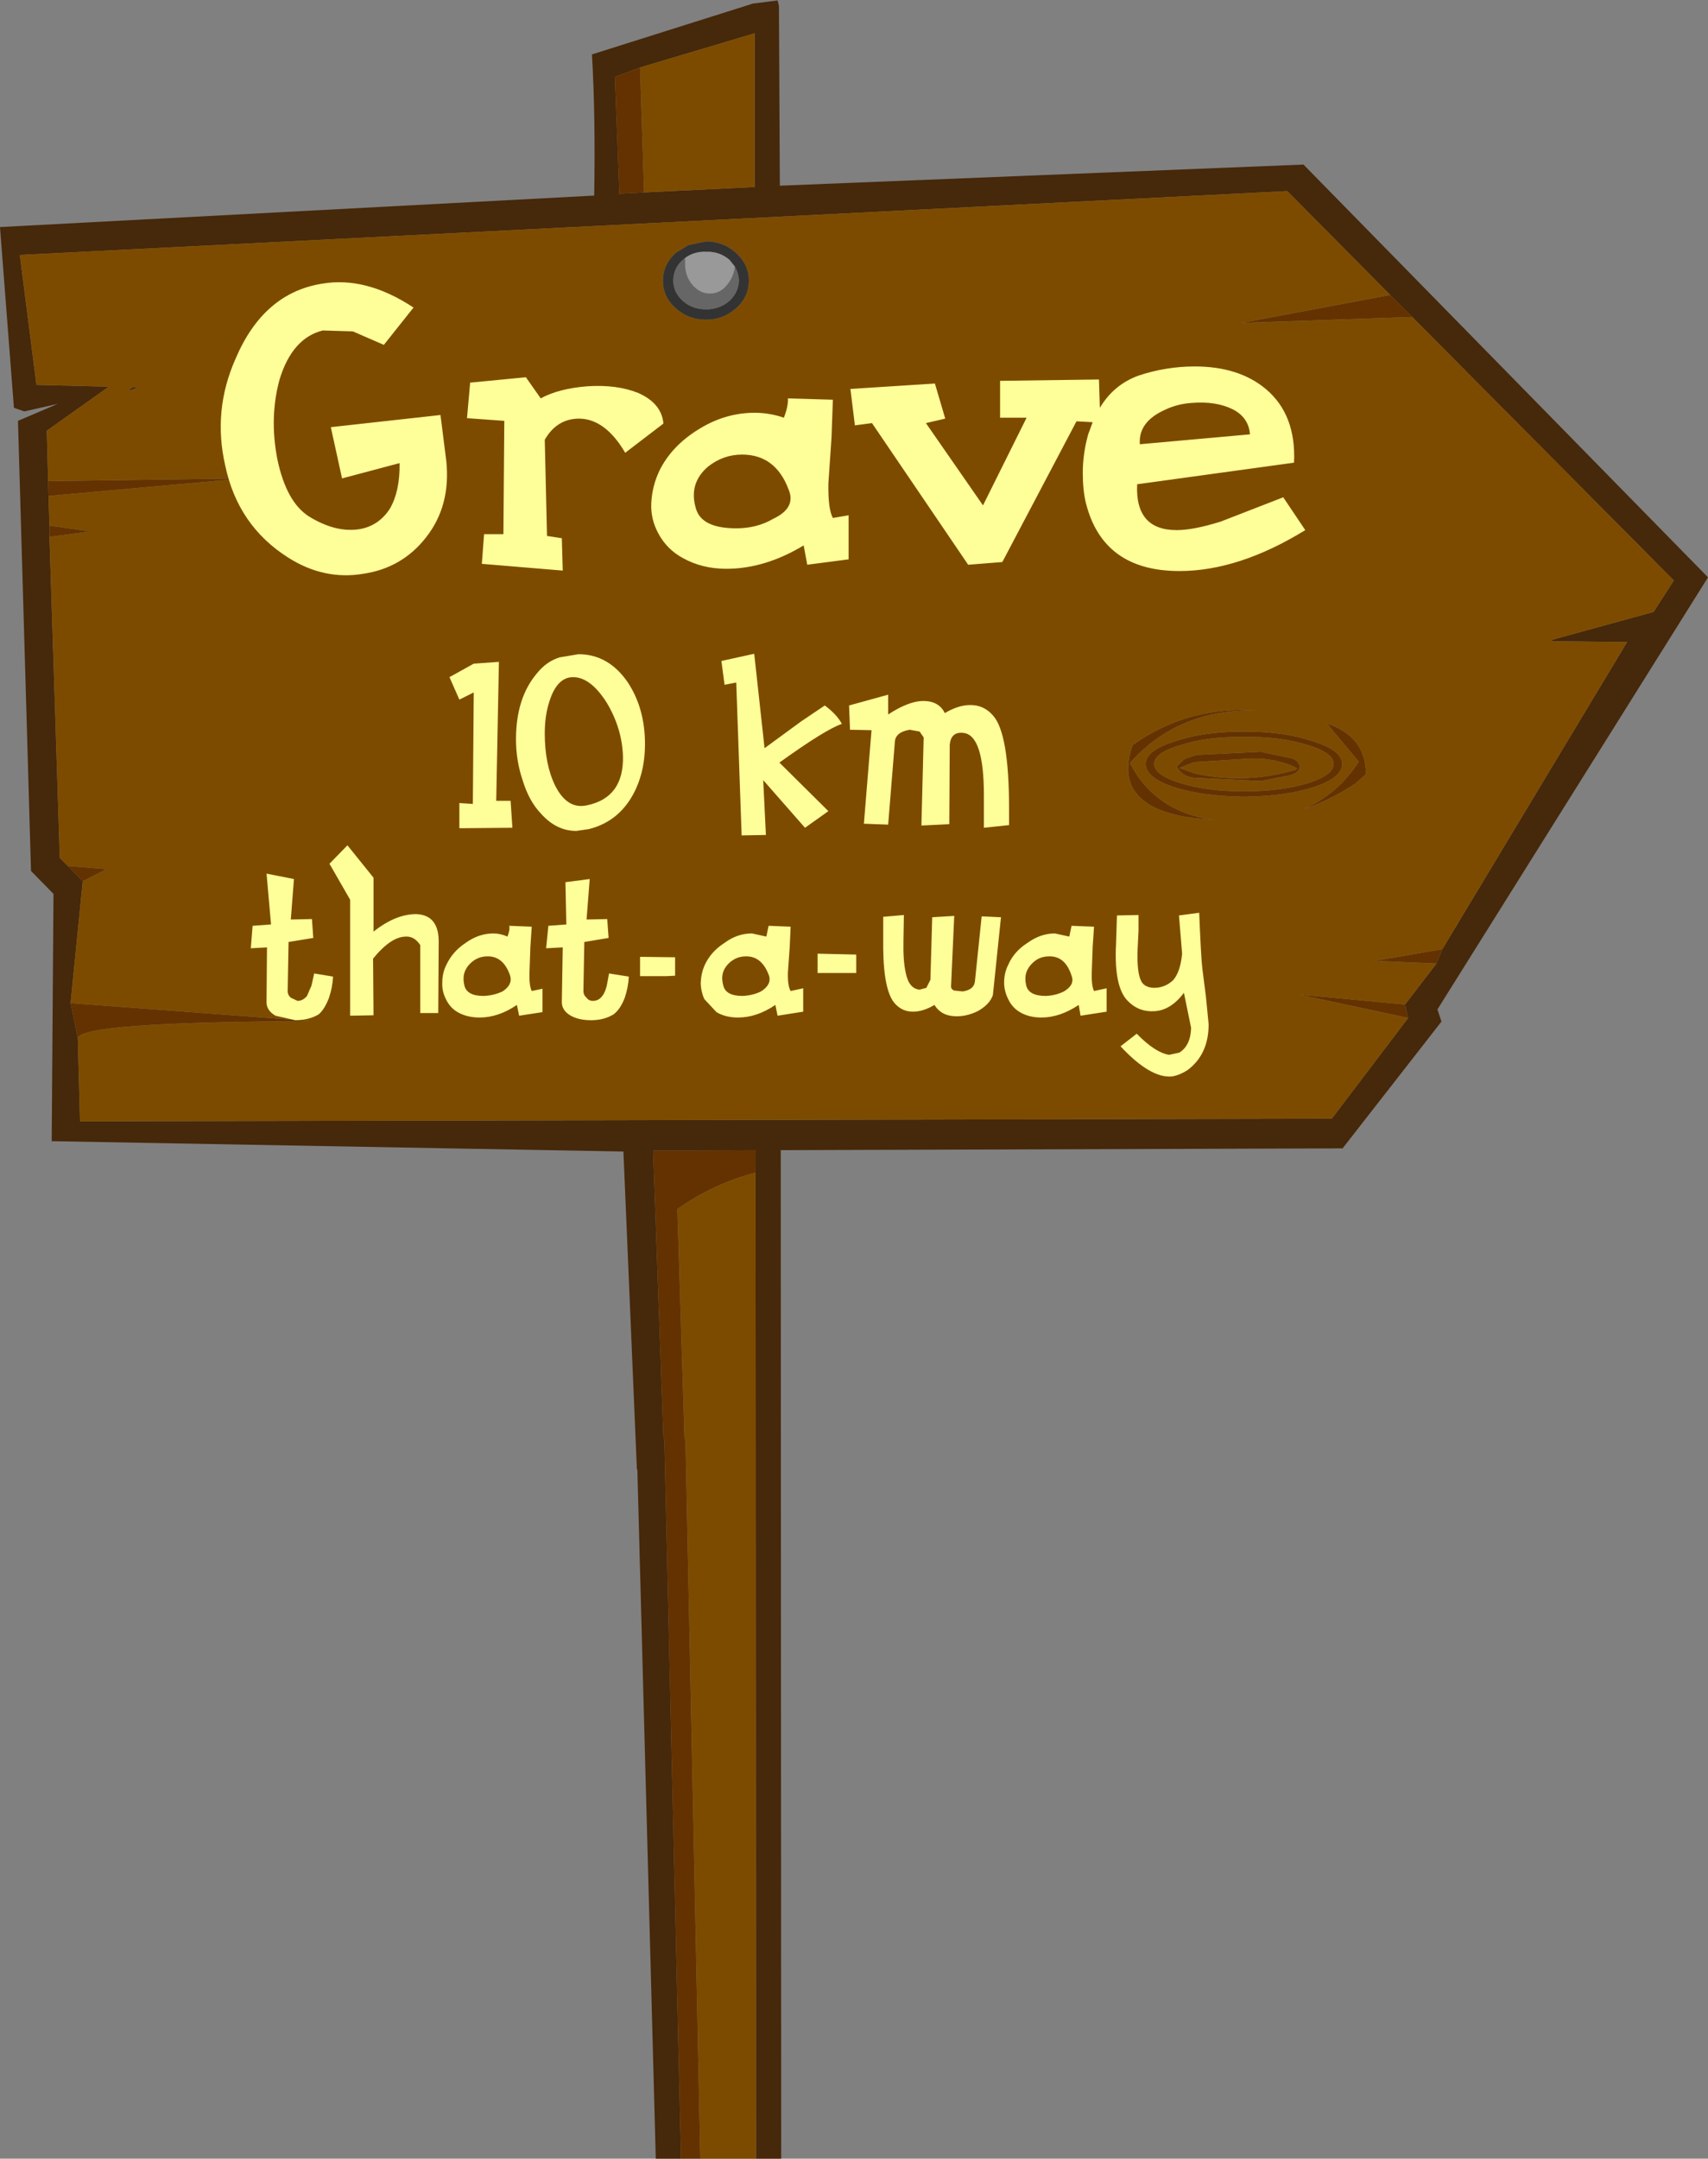
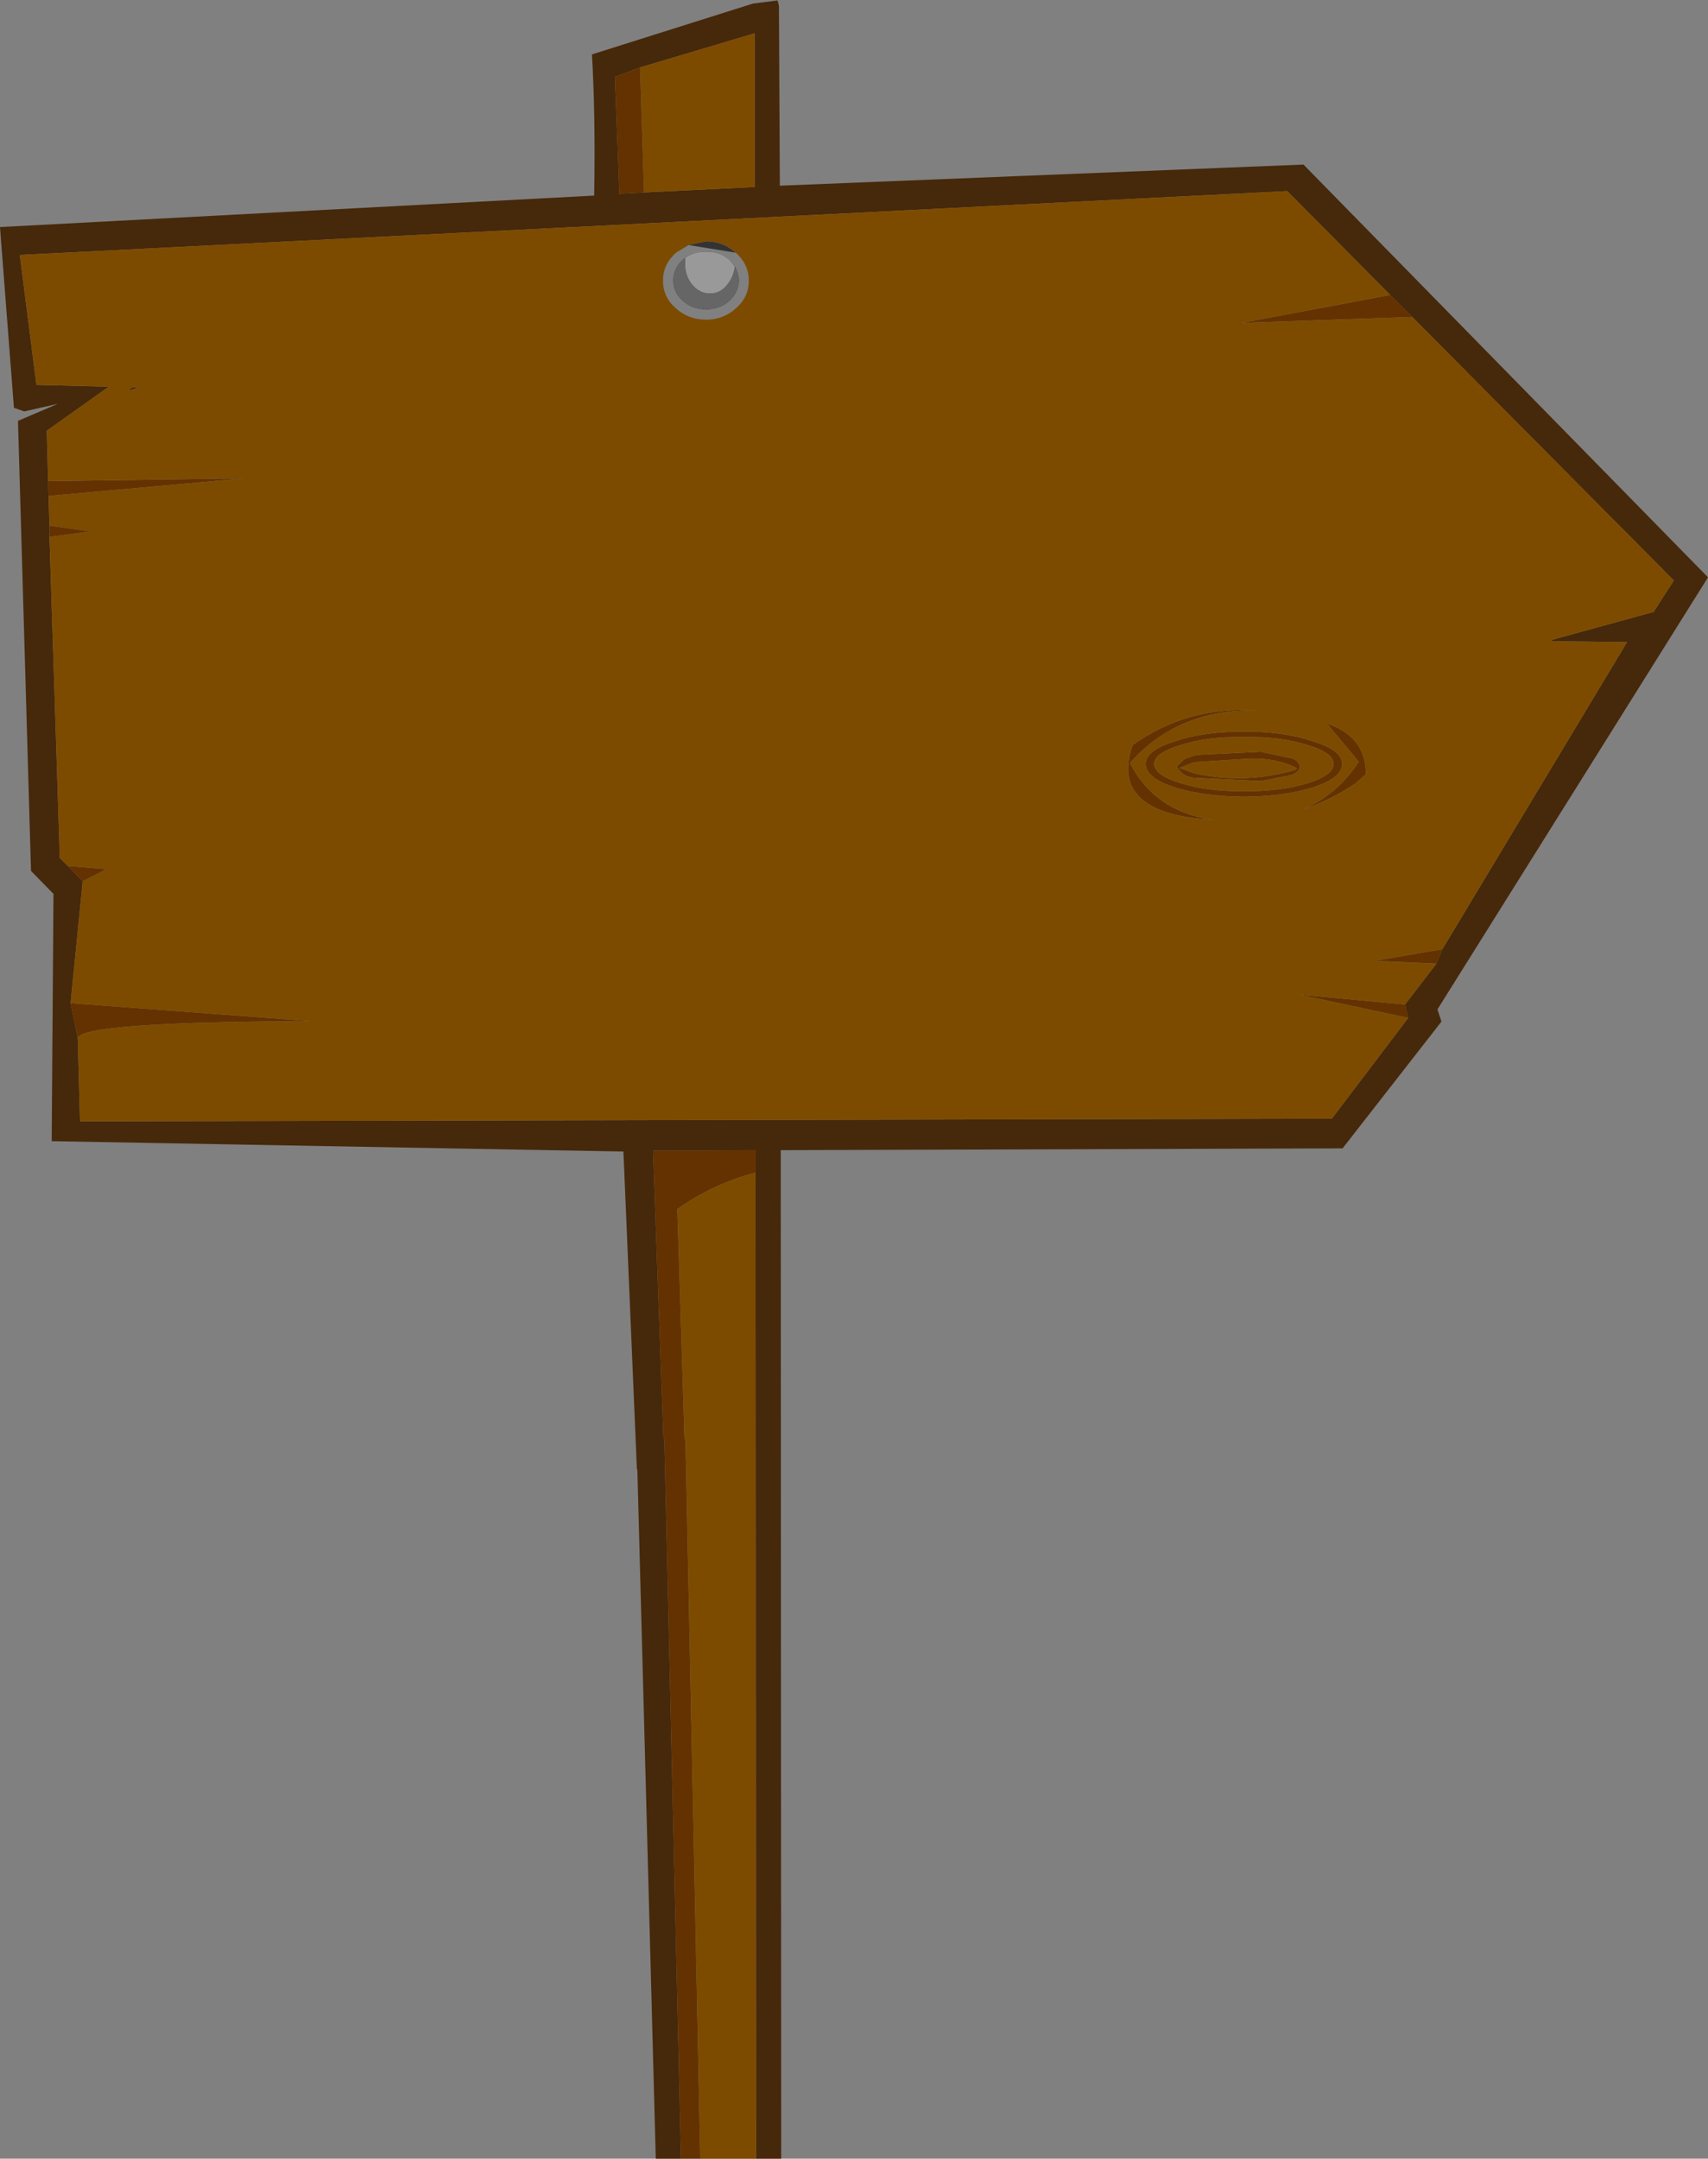
<svg xmlns="http://www.w3.org/2000/svg" height="240.05px" width="190.0px">
  <rect width="100%" height="100%" fill="#808080" stroke="none" />
  <g transform="matrix(1.0, 0.0, 0.0, 1.0, 95.1, 108.0)">
    <path d="M62.0 -72.75 L59.55 -75.2 48.1 -86.75 -92.9 -79.65 -91.05 -65.2 -83.0 -65.0 -89.9 -60.1 -89.75 -54.5 -89.7 -52.85 -89.6 -49.55 -89.6 -48.3 -88.45 -12.6 -87.55 -11.7 -85.9 -10.0 -87.25 3.55 -86.45 7.45 -86.2 16.7 53.05 16.4 61.55 5.2 61.2 3.7 64.7 -0.85 65.35 -2.45 85.9 -36.6 77.55 -36.7 77.55 -36.85 88.85 -39.95 91.1 -43.45 62.0 -72.75 M-19.35 132.05 L-22.15 132.05 -24.2 55.4 -24.25 55.4 -25.75 20.05 -89.35 18.9 -89.15 -8.6 -91.65 -11.15 -93.1 -61.2 -88.65 -63.1 -92.4 -62.25 -93.55 -62.65 -95.1 -82.75 -29.0 -86.25 Q-28.85 -95.2 -29.25 -101.95 L-11.35 -107.6 -8.6 -107.95 -8.45 -107.35 -8.35 -87.35 49.9 -89.7 94.9 -43.8 64.8 4.25 65.25 5.6 54.25 19.7 -8.25 19.9 -8.2 132.05 -11.0 132.05 -11.05 22.4 -11.05 19.9 -22.45 19.95 -21.3 52.05 -21.2 52.05 -19.35 132.05 M-23.45 -86.6 L-11.15 -87.2 -11.15 -104.3 -23.9 -100.5 -26.7 -99.45 -26.2 -86.45 -23.45 -86.6 M-80.35 -64.95 L-79.65 -64.95 -80.9 -64.5 -80.35 -64.95" fill="#46280a" fill-rule="evenodd" stroke="none" />
    <path d="M62.0 -72.75 L43.05 -72.1 59.55 -75.2 62.0 -72.75 M-89.75 -54.5 L-68.0 -54.8 -89.7 -52.85 -89.75 -54.5 M-89.6 -49.55 L-85.05 -48.9 -89.6 -48.3 -89.6 -49.55 M-87.55 -11.7 L-83.25 -11.35 -85.9 -10.0 -87.55 -11.7 M-87.25 3.55 L-60.6 5.55 Q-86.1 5.65 -86.45 7.45 L-87.25 3.55 M61.55 5.2 L49.4 2.6 61.2 3.7 61.55 5.2 M64.7 -0.85 L57.8 -1.15 65.35 -2.45 64.7 -0.85 M35.8 -22.75 L36.45 -23.4 Q36.7 -23.65 37.1 -23.75 L38.0 -24.05 45.15 -24.4 48.2 -23.75 Q49.25 -23.65 49.5 -22.75 49.35 -21.95 48.2 -21.75 L45.2 -21.15 38.0 -21.5 Q36.5 -21.5 35.8 -22.75 M36.1 -22.6 L37.75 -22.0 Q43.45 -20.75 49.05 -22.4 L49.15 -22.6 Q46.9 -23.7 44.05 -23.65 L37.75 -23.25 36.1 -22.6 M35.55 -20.45 Q32.35 -21.5 32.35 -23.05 32.35 -24.55 35.55 -25.55 38.75 -26.65 43.3 -26.65 47.8 -26.65 51.0 -25.55 54.2 -24.55 54.2 -23.05 54.2 -21.5 51.0 -20.45 47.8 -19.45 43.3 -19.4 38.75 -19.45 35.55 -20.45 M36.25 -20.9 Q39.15 -20.0 43.3 -20.0 47.4 -20.0 50.35 -20.9 53.25 -21.8 53.25 -23.05 53.25 -24.3 50.35 -25.15 47.4 -26.1 43.3 -26.05 39.15 -26.1 36.25 -25.15 33.3 -24.3 33.3 -23.05 33.3 -21.8 36.25 -20.9 M56.85 -21.9 L55.65 -20.85 Q52.85 -19.0 49.85 -18.0 53.7 -19.65 56.05 -23.3 L52.5 -27.55 Q56.85 -26.1 56.85 -21.9 M37.55 -17.05 Q28.5 -18.3 30.9 -25.15 37.0 -29.5 44.75 -29.0 35.95 -29.2 30.6 -23.15 33.6 -17.3 40.95 -16.7 L37.55 -17.05 M-19.35 132.05 L-21.2 52.05 -21.3 52.05 -22.45 19.95 -11.05 19.9 -11.05 22.4 Q-15.7 23.6 -19.75 26.45 L-18.95 52.05 -18.85 52.05 -17.2 132.05 -19.35 132.05 M-23.45 -86.6 L-26.2 -86.45 -26.7 -99.45 -23.9 -100.5 -23.45 -86.6" fill="#643200" fill-rule="evenodd" stroke="none" />
    <path d="M59.55 -75.2 L43.05 -72.1 62.0 -72.75 91.1 -43.45 88.85 -39.95 77.55 -36.85 77.55 -36.7 85.9 -36.6 65.35 -2.45 57.8 -1.15 64.7 -0.85 61.2 3.7 49.4 2.6 61.55 5.2 53.05 16.4 -86.2 16.7 -86.45 7.45 Q-86.1 5.65 -60.6 5.55 L-87.25 3.55 -85.9 -10.0 -83.25 -11.35 -87.55 -11.7 -88.45 -12.6 -89.6 -48.3 -85.05 -48.9 -89.6 -49.55 -89.7 -52.85 -68.0 -54.8 -89.75 -54.5 -89.9 -60.1 -83.0 -65.0 -91.05 -65.2 -92.9 -79.65 48.1 -86.75 59.55 -75.2 M36.1 -22.6 L37.75 -23.25 44.05 -23.65 Q46.9 -23.7 49.15 -22.6 L49.05 -22.4 Q43.45 -20.75 37.75 -22.0 L36.1 -22.6 M35.8 -22.75 Q36.5 -21.5 38.0 -21.5 L45.2 -21.15 48.2 -21.75 Q49.35 -21.95 49.5 -22.75 49.25 -23.65 48.2 -23.75 L45.15 -24.4 38.0 -24.05 37.1 -23.75 Q36.7 -23.65 36.45 -23.4 L35.8 -22.75 M35.55 -20.45 Q38.75 -19.45 43.3 -19.4 47.8 -19.45 51.0 -20.45 54.2 -21.5 54.2 -23.05 54.2 -24.55 51.0 -25.55 47.8 -26.65 43.3 -26.65 38.75 -26.65 35.55 -25.55 32.35 -24.55 32.35 -23.05 32.35 -21.5 35.55 -20.45 M36.25 -20.9 Q33.3 -21.8 33.3 -23.05 33.3 -24.3 36.25 -25.15 39.15 -26.1 43.3 -26.05 47.4 -26.1 50.35 -25.15 53.25 -24.3 53.25 -23.05 53.25 -21.8 50.35 -20.9 47.4 -20.0 43.3 -20.0 39.15 -20.0 36.25 -20.9 M37.55 -17.05 L40.95 -16.7 Q33.6 -17.3 30.6 -23.15 35.95 -29.2 44.75 -29.0 37.0 -29.5 30.9 -25.15 28.5 -18.3 37.55 -17.05 M56.85 -21.9 Q56.85 -26.1 52.5 -27.55 L56.05 -23.3 Q53.7 -19.65 49.85 -18.0 52.85 -19.0 55.65 -20.85 L56.85 -21.9 M-11.05 22.4 L-11.0 132.05 -17.2 132.05 -18.85 52.05 -18.95 52.05 -19.75 26.45 Q-15.7 23.6 -11.05 22.4 M-23.9 -100.5 L-11.15 -104.3 -11.15 -87.2 -23.45 -86.6 -23.9 -100.5 M-18.5 -80.75 L-19.9 -79.9 Q-21.35 -78.6 -21.35 -76.8 -21.35 -74.95 -19.9 -73.7 -18.5 -72.45 -16.55 -72.45 -14.65 -72.45 -13.25 -73.7 -11.8 -74.95 -11.8 -76.8 -11.8 -78.6 -13.25 -79.9 L-13.5 -80.1 Q-14.8 -81.15 -16.55 -81.15 L-18.5 -80.75 M-80.35 -64.95 L-80.9 -64.5 -79.65 -64.95 -80.35 -64.95" fill="#7d4b00" fill-rule="evenodd" stroke="none" />
-     <path d="M-18.5 -80.75 L-16.55 -81.15 Q-14.8 -81.15 -13.5 -80.1 L-13.25 -79.9 Q-11.8 -78.6 -11.8 -76.8 -11.8 -74.95 -13.25 -73.7 -14.65 -72.45 -16.55 -72.45 -18.5 -72.45 -19.9 -73.7 -21.35 -74.95 -21.35 -76.8 -21.35 -78.6 -19.9 -79.9 L-18.5 -80.75 M-18.9 -79.3 L-19.15 -79.1 Q-20.2 -78.15 -20.2 -76.8 -20.2 -75.5 -19.15 -74.55 -18.1 -73.6 -16.55 -73.6 -15.05 -73.6 -13.95 -74.55 -12.95 -75.5 -12.9 -76.8 -12.95 -77.65 -13.35 -78.35 L-13.95 -79.1 Q-15.05 -80.05 -16.55 -80.0 -17.9 -80.05 -18.9 -79.3" fill="#333333" fill-rule="evenodd" stroke="none" />
+     <path d="M-18.5 -80.75 L-16.55 -81.15 Q-14.8 -81.15 -13.5 -80.1 L-13.25 -79.9 L-18.5 -80.75 M-18.9 -79.3 L-19.15 -79.1 Q-20.2 -78.15 -20.2 -76.8 -20.2 -75.5 -19.15 -74.55 -18.1 -73.6 -16.55 -73.6 -15.05 -73.6 -13.95 -74.55 -12.95 -75.5 -12.9 -76.8 -12.95 -77.65 -13.35 -78.35 L-13.95 -79.1 Q-15.05 -80.05 -16.55 -80.0 -17.9 -80.05 -18.9 -79.3" fill="#333333" fill-rule="evenodd" stroke="none" />
    <path d="M-13.35 -78.35 Q-13.5 -77.2 -14.15 -76.4 -14.95 -75.35 -16.1 -75.35 -17.3 -75.35 -18.15 -76.4 -18.95 -77.4 -18.9 -78.9 L-18.9 -79.3 Q-17.9 -80.05 -16.55 -80.0 -15.05 -80.05 -13.95 -79.1 L-13.35 -78.35" fill="#999999" fill-rule="evenodd" stroke="none" />
    <path d="M-18.9 -79.3 L-18.9 -78.9 Q-18.95 -77.4 -18.15 -76.4 -17.3 -75.35 -16.1 -75.35 -14.95 -75.35 -14.15 -76.4 -13.5 -77.2 -13.35 -78.35 -12.95 -77.65 -12.9 -76.8 -12.95 -75.5 -13.95 -74.55 -15.05 -73.6 -16.55 -73.6 -18.1 -73.6 -19.15 -74.55 -20.2 -75.5 -20.2 -76.8 -20.2 -78.15 -19.15 -79.1 L-18.9 -79.3" fill="#666666" fill-rule="evenodd" stroke="none" />
-     <path d="M-29.7 -65.05 Q-26.45 -65.25 -24.1 -64.3 -21.5 -63.15 -21.3 -60.9 L-25.55 -57.65 Q-27.75 -61.4 -30.65 -61.45 -33.15 -61.45 -34.5 -59.1 L-34.25 -48.4 -32.6 -48.15 -32.5 -44.55 -41.5 -45.3 -41.25 -48.6 -39.1 -48.6 -39.0 -61.2 -43.15 -61.5 -42.8 -65.45 -36.6 -66.05 -34.95 -63.7 Q-32.95 -64.8 -29.7 -65.05 M-9.1 -50.3 Q-6.55 -51.5 -7.35 -53.5 -8.8 -57.45 -12.55 -57.45 -14.65 -57.45 -16.35 -56.1 -18.5 -54.25 -17.7 -51.5 -17.1 -49.25 -13.2 -49.25 -10.9 -49.25 -9.1 -50.3 M-7.45 -63.7 L-2.45 -63.55 -2.6 -59.35 -2.95 -54.25 Q-3.0 -51.4 -2.45 -50.4 L-0.7 -50.7 -0.7 -45.8 -5.3 -45.2 -5.7 -47.35 Q-10.0 -44.75 -14.3 -44.75 -17.0 -44.75 -19.15 -45.95 -20.9 -46.9 -21.85 -48.65 -22.75 -50.3 -22.65 -52.1 -22.55 -53.95 -21.75 -55.65 -20.4 -58.4 -17.4 -60.25 -14.45 -62.1 -11.15 -62.1 -9.5 -62.1 -7.9 -61.55 -7.4 -62.85 -7.45 -63.7 M12.85 -29.6 Q14.35 -29.6 15.35 -28.45 17.15 -26.5 17.15 -18.05 L17.15 -16.25 14.35 -15.95 14.35 -17.5 14.35 -19.55 Q14.35 -26.3 12.05 -26.5 10.7 -26.65 10.55 -25.2 L10.5 -16.35 7.4 -16.2 7.65 -26.0 7.2 -26.65 6.1 -26.85 Q4.55 -26.6 4.45 -25.55 L3.7 -16.3 1.0 -16.4 1.85 -26.8 -0.55 -26.85 -0.55 -27.05 -0.65 -29.55 3.7 -30.75 3.7 -28.55 Q6.0 -30.05 7.6 -30.05 9.35 -30.05 10.0 -28.7 11.5 -29.6 12.85 -29.6 M40.7 -50.0 L47.65 -52.7 50.1 -49.05 Q42.7 -44.5 36.1 -44.5 27.6 -44.5 25.7 -52.05 25.35 -53.45 25.35 -55.4 25.35 -57.55 25.95 -59.7 L26.45 -61.05 24.65 -61.15 16.4 -45.5 12.6 -45.2 1.9 -60.95 0.0 -60.7 -0.5 -64.75 8.9 -65.35 10.05 -61.45 7.9 -60.95 14.25 -51.8 19.1 -61.55 16.15 -61.55 16.15 -65.65 27.15 -65.8 27.25 -62.65 Q28.8 -65.25 31.6 -66.25 34.65 -67.25 37.8 -67.25 42.7 -67.25 45.7 -64.75 49.1 -61.9 48.85 -56.55 L31.4 -54.15 Q31.15 -49.05 35.8 -49.05 37.65 -49.05 40.7 -50.0 M42.0 -62.5 Q40.15 -63.4 37.55 -63.2 35.95 -63.1 34.65 -62.5 31.5 -61.15 31.7 -58.6 L43.95 -59.7 Q43.8 -61.6 42.0 -62.5 M-30.75 -35.25 Q-27.4 -35.25 -25.25 -32.1 -23.35 -29.2 -23.35 -25.25 -23.35 -22.5 -24.35 -20.3 -26.0 -16.7 -29.6 -15.8 L-31.0 -15.6 Q-33.2 -15.6 -34.9 -17.5 -36.25 -18.9 -36.95 -21.2 -37.7 -23.4 -37.7 -25.8 -37.7 -30.4 -35.35 -33.15 -34.3 -34.45 -32.85 -34.9 L-30.75 -35.25 M-31.35 -32.7 Q-33.15 -32.7 -34.0 -29.95 -34.5 -28.4 -34.5 -26.45 -34.5 -23.0 -33.35 -20.65 -32.0 -17.95 -29.8 -18.45 -25.7 -19.3 -25.8 -23.9 -25.9 -27.0 -27.6 -29.85 -29.4 -32.7 -31.35 -32.7 M-13.2 -32.1 L-14.5 -31.85 -14.85 -34.5 -11.2 -35.3 -10.05 -24.8 -5.95 -27.8 -3.35 -29.55 Q-2.0 -28.55 -1.45 -27.5 -3.25 -26.9 -8.4 -23.2 L-2.95 -17.8 -5.55 -15.95 -10.2 -21.25 -9.9 -15.15 -12.6 -15.1 -13.2 -32.1 M-4.15 -1.85 L-4.15 -1.95 0.15 -1.85 0.15 -1.7 0.15 0.2 -0.95 0.2 -4.15 0.2 -4.15 0.1 -4.15 -1.85 M-32.2 -9.9 L-29.5 -10.25 -29.85 -5.75 -27.55 -5.8 -27.4 -3.7 -30.1 -3.25 -30.2 2.2 Q-30.2 2.65 -29.85 2.95 -29.6 3.3 -29.15 3.3 -28.5 3.3 -28.1 2.75 -27.8 2.4 -27.6 1.6 L-27.35 0.25 -25.15 0.6 Q-25.2 1.75 -25.6 2.95 -26.1 4.25 -26.85 4.8 -27.9 5.45 -29.35 5.45 -30.7 5.45 -31.6 4.95 -32.65 4.35 -32.6 3.35 L-32.5 -2.65 -34.35 -2.55 -34.1 -5.05 -32.1 -5.2 -32.2 -9.9 M5.4 -3.4 Q5.35 -1.2 5.65 0.15 6.0 1.95 7.2 2.05 L7.95 1.85 8.4 0.95 8.6 -6.0 11.05 -6.15 10.7 1.6 Q10.65 2.0 11.05 2.15 L12.0 2.25 Q13.25 2.05 13.35 1.15 L14.1 -6.1 16.25 -6.0 15.35 2.65 Q15.0 3.7 13.65 4.45 12.3 5.1 11.0 5.0 9.55 4.9 8.85 3.75 7.6 4.5 6.45 4.5 5.3 4.5 4.5 3.65 3.2 2.3 3.15 -2.55 L3.15 -4.6 3.15 -6.05 5.45 -6.25 5.4 -3.4 M-10.45 2.25 Q-9.25 1.5 -9.55 0.5 -10.35 -1.7 -12.15 -1.65 -13.2 -1.65 -14.0 -0.9 -15.05 0.1 -14.65 1.55 -14.4 2.75 -12.5 2.75 -11.35 2.7 -10.45 2.25 M-7.15 -4.95 L-7.25 -2.7 -7.45 0.1 Q-7.5 1.6 -7.15 2.2 L-5.75 1.9 -5.75 4.5 -8.6 4.95 -8.85 3.75 Q-10.9 5.15 -13.0 5.15 -14.4 5.15 -15.4 4.55 L-16.75 3.1 Q-17.15 2.2 -17.15 1.25 -17.1 0.2 -16.7 -0.7 -16.0 -2.2 -14.5 -3.15 -13.1 -4.2 -11.45 -4.2 L-9.85 -3.85 -9.6 -5.05 -7.15 -4.95 M-23.9 -1.6 L-20.0 -1.55 -20.0 -1.4 -20.0 0.5 -21.0 0.55 -23.9 0.55 -23.9 0.45 -23.9 -1.55 -23.9 -1.6 M-65.45 -10.85 L-62.4 -10.25 -62.75 -5.75 -60.4 -5.8 -60.25 -3.7 -63.0 -3.25 -63.1 2.2 Q-63.1 2.65 -62.75 2.95 L-62.0 3.3 Q-61.4 3.3 -60.95 2.75 L-60.45 1.6 -60.15 0.25 -58.05 0.6 Q-58.1 1.75 -58.5 2.95 -59.0 4.25 -59.65 4.8 -60.75 5.45 -62.25 5.45 L-64.45 4.95 Q-65.5 4.35 -65.45 3.35 L-65.4 -2.65 -67.2 -2.55 -67.0 -5.05 -64.95 -5.2 -65.45 -10.85 M-40.9 -1.65 Q-41.95 -1.65 -42.75 -0.9 -43.8 0.1 -43.45 1.55 -43.2 2.75 -41.3 2.75 -40.15 2.7 -39.2 2.25 -38.05 1.5 -38.35 0.5 -39.1 -1.7 -40.9 -1.65 M-35.95 -4.95 L-36.1 -2.7 -36.2 0.1 Q-36.25 1.6 -35.95 2.2 L-34.75 1.95 -34.75 4.55 -37.35 4.95 -37.6 3.75 Q-39.65 5.15 -41.75 5.15 -43.15 5.15 -44.2 4.55 -45.05 4.05 -45.5 3.1 -45.95 2.2 -45.9 1.25 -45.9 0.2 -45.45 -0.7 -44.75 -2.2 -43.3 -3.15 -41.85 -4.2 -40.2 -4.2 -39.45 -4.2 -38.65 -3.85 -38.35 -4.6 -38.45 -5.05 L-35.95 -4.95 M-56.45 -14.0 L-53.55 -10.4 -53.55 -4.4 Q-51.1 -6.35 -48.8 -6.35 -46.2 -6.25 -46.3 -3.05 L-46.35 4.65 -48.35 4.65 -48.35 -2.9 Q-49.0 -3.9 -49.95 -3.85 -51.6 -3.85 -53.6 -1.4 L-53.55 4.9 -56.15 4.95 -56.15 -7.95 -58.45 -11.95 -56.45 -14.0 M-44.0 -30.2 L-45.1 -32.7 -42.4 -34.2 -39.6 -34.4 -39.9 -18.95 -38.3 -18.95 -38.1 -15.95 -44.0 -15.9 -44.0 -18.7 -42.5 -18.6 -42.4 -31.0 -44.0 -30.2 M-52.4 -69.65 L-55.85 -71.15 -59.2 -71.25 Q-62.6 -70.4 -64.0 -65.8 -65.15 -61.6 -64.25 -56.95 -63.25 -52.15 -60.7 -50.55 -57.75 -48.75 -55.15 -49.15 -53.0 -49.5 -51.75 -51.4 -50.6 -53.35 -50.65 -56.5 L-57.05 -54.8 -58.3 -60.5 -46.1 -61.85 -45.45 -56.7 Q-44.95 -51.75 -47.7 -48.25 -50.35 -44.85 -54.65 -44.2 -59.05 -43.45 -63.05 -46.0 -68.65 -49.55 -70.05 -56.25 -71.45 -62.35 -68.9 -68.1 -65.8 -75.4 -59.3 -76.45 -54.4 -77.3 -49.1 -73.8 L-52.4 -69.65 M17.05 -0.7 Q17.7 -2.2 19.2 -3.15 20.65 -4.2 22.25 -4.2 L23.85 -3.85 24.1 -5.05 26.6 -4.95 26.45 -2.7 26.35 0.1 Q26.3 1.6 26.6 2.2 L28.0 1.9 28.0 4.5 25.1 4.95 24.9 3.75 Q22.8 5.15 20.75 5.15 19.35 5.15 18.35 4.55 17.5 4.05 17.05 3.1 16.6 2.2 16.6 1.25 16.6 0.2 17.05 -0.7 M21.6 -1.65 Q20.5 -1.65 19.75 -0.9 18.7 0.1 19.05 1.55 19.3 2.75 21.25 2.75 22.35 2.7 23.25 2.25 24.5 1.5 24.1 0.5 23.4 -1.7 21.6 -1.65 M38.3 -6.5 Q38.5 -1.55 38.65 -0.3 L39.05 2.85 39.35 5.9 Q39.35 9.25 37.0 11.0 36.15 11.55 35.3 11.7 32.9 11.95 29.55 8.35 L31.35 6.95 Q33.4 9.05 34.95 9.3 L36.1 9.05 Q37.35 8.25 37.4 6.3 L36.6 2.4 Q35.15 4.35 33.3 4.45 31.55 4.55 30.35 3.3 28.8 1.75 29.05 -3.05 L29.15 -6.2 31.55 -6.25 31.55 -4.5 31.45 -2.45 Q31.35 0.15 31.85 1.1 32.2 1.8 33.25 1.85 34.5 1.85 35.4 1.0 36.2 0.1 36.4 -1.95 L36.05 -6.2 38.3 -6.5" fill="#ffff99" fill-rule="evenodd" stroke="none" />
  </g>
</svg>